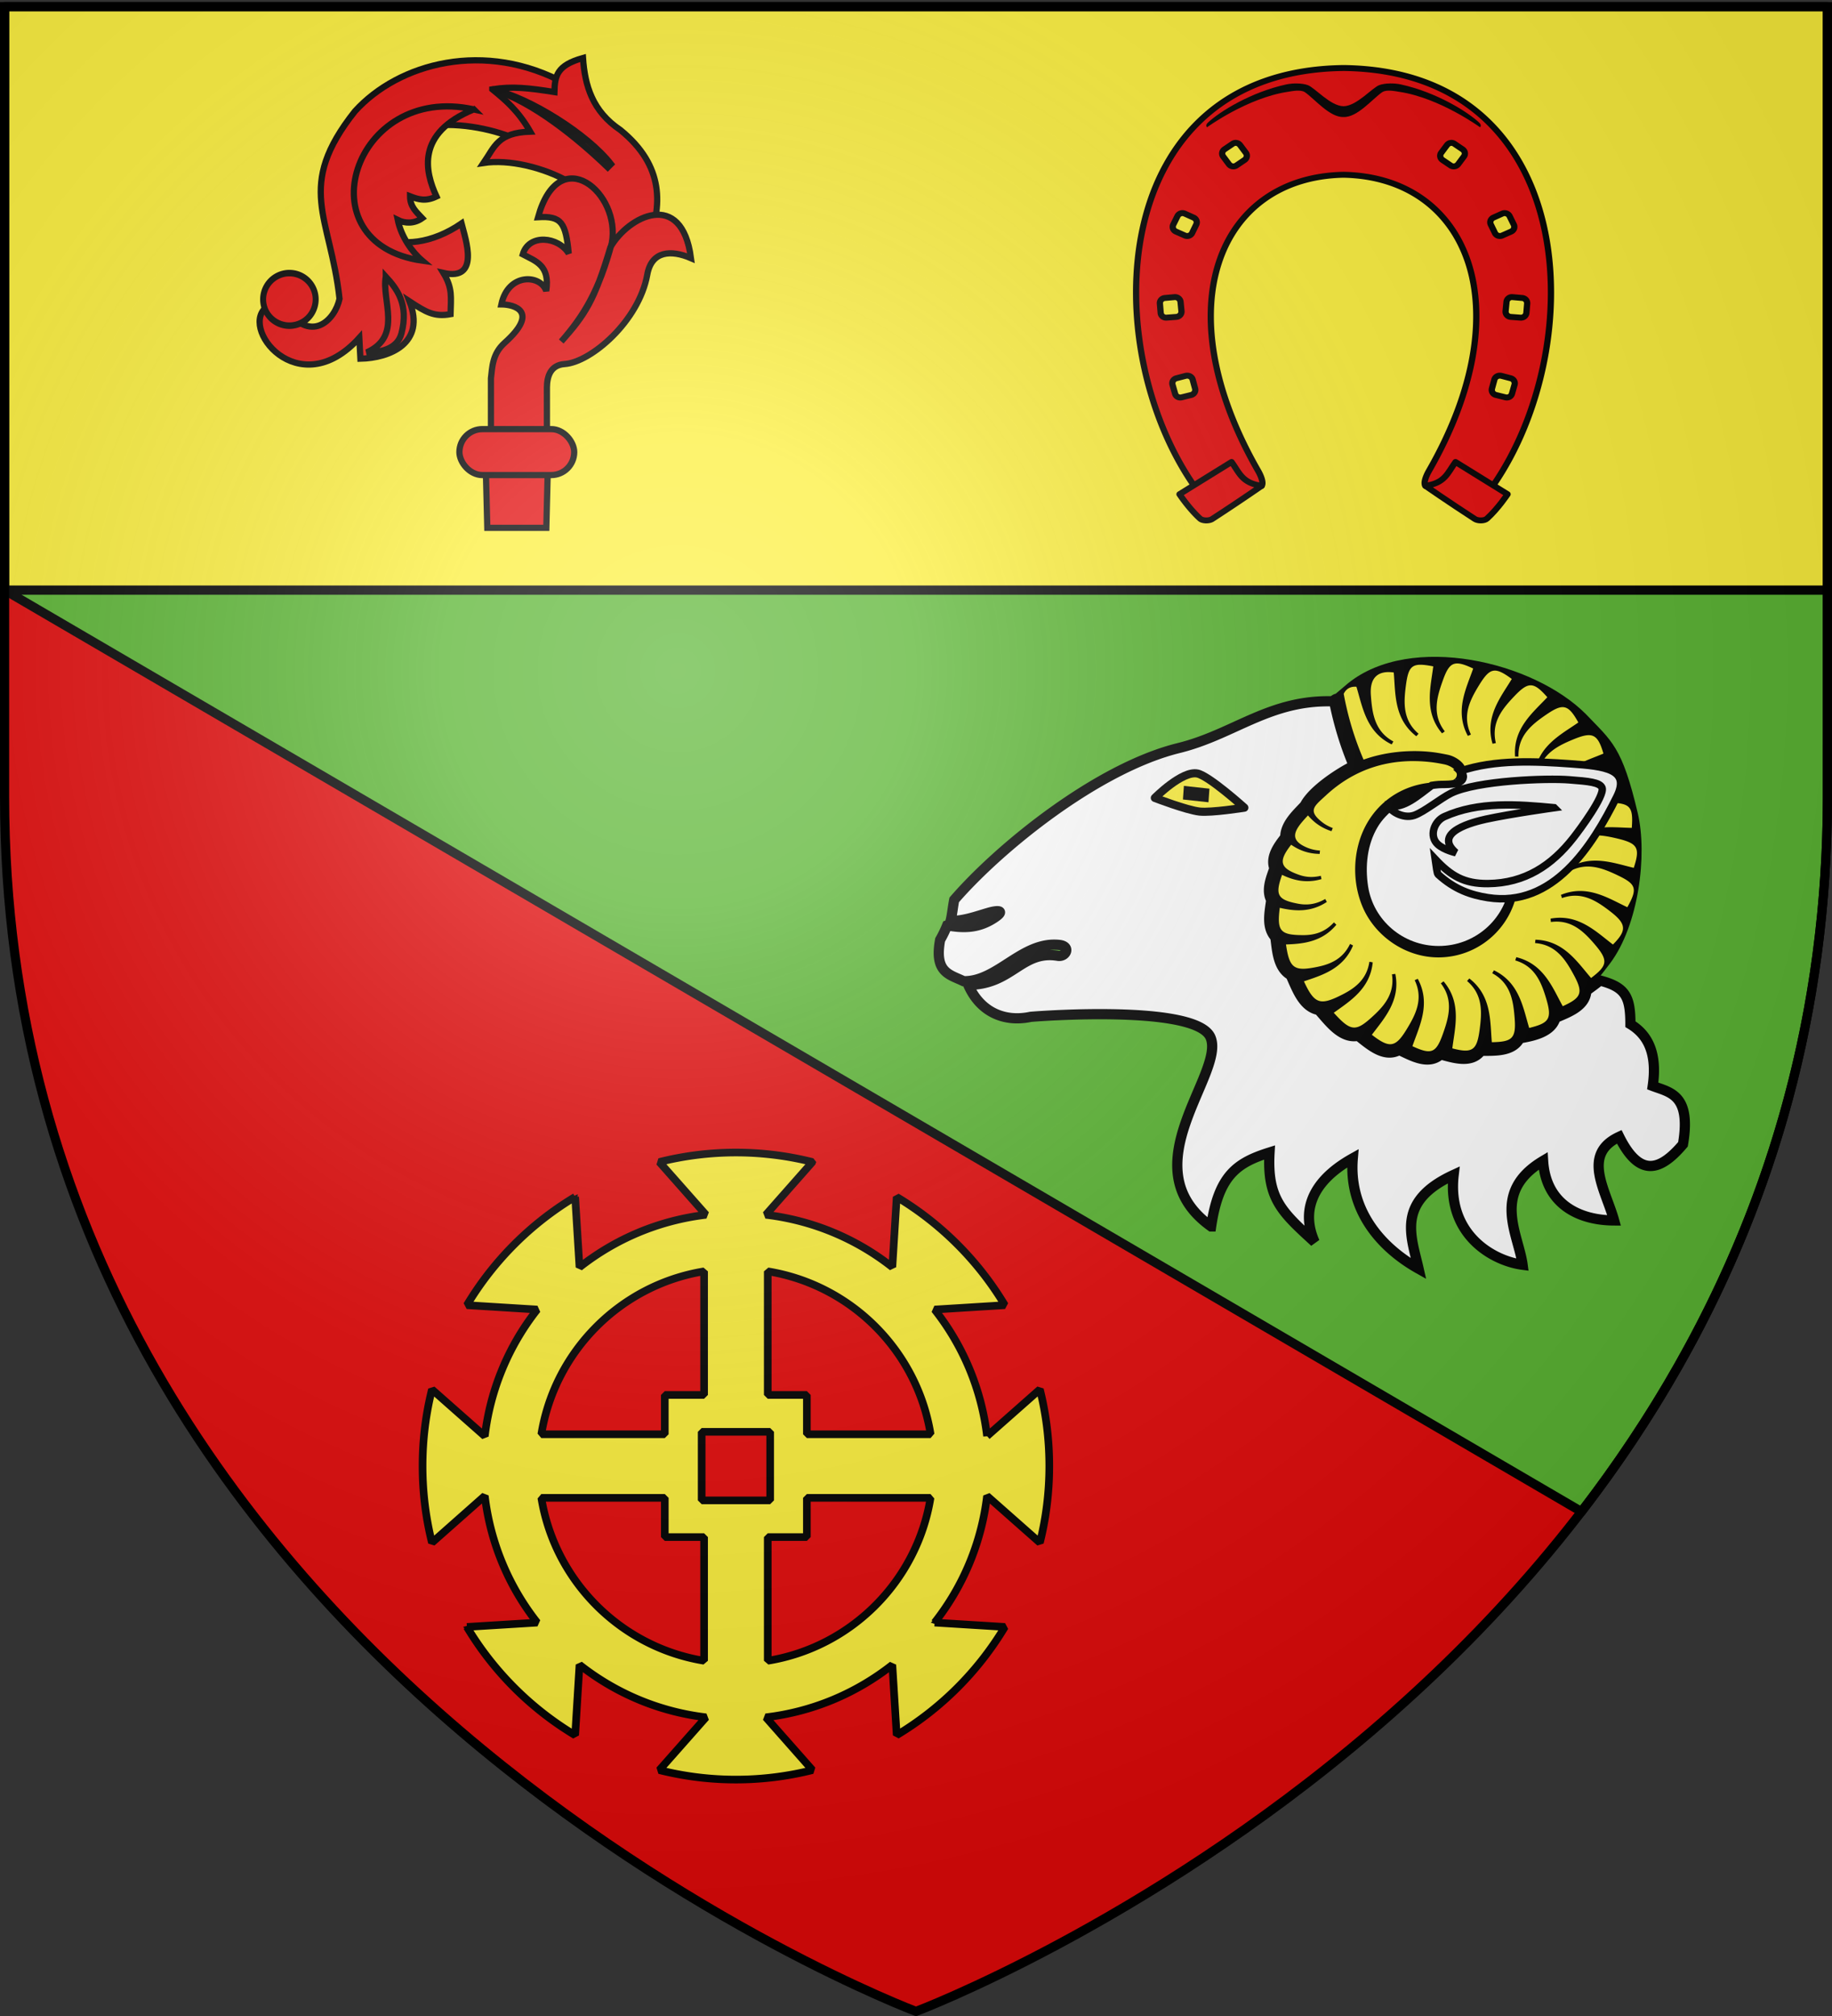
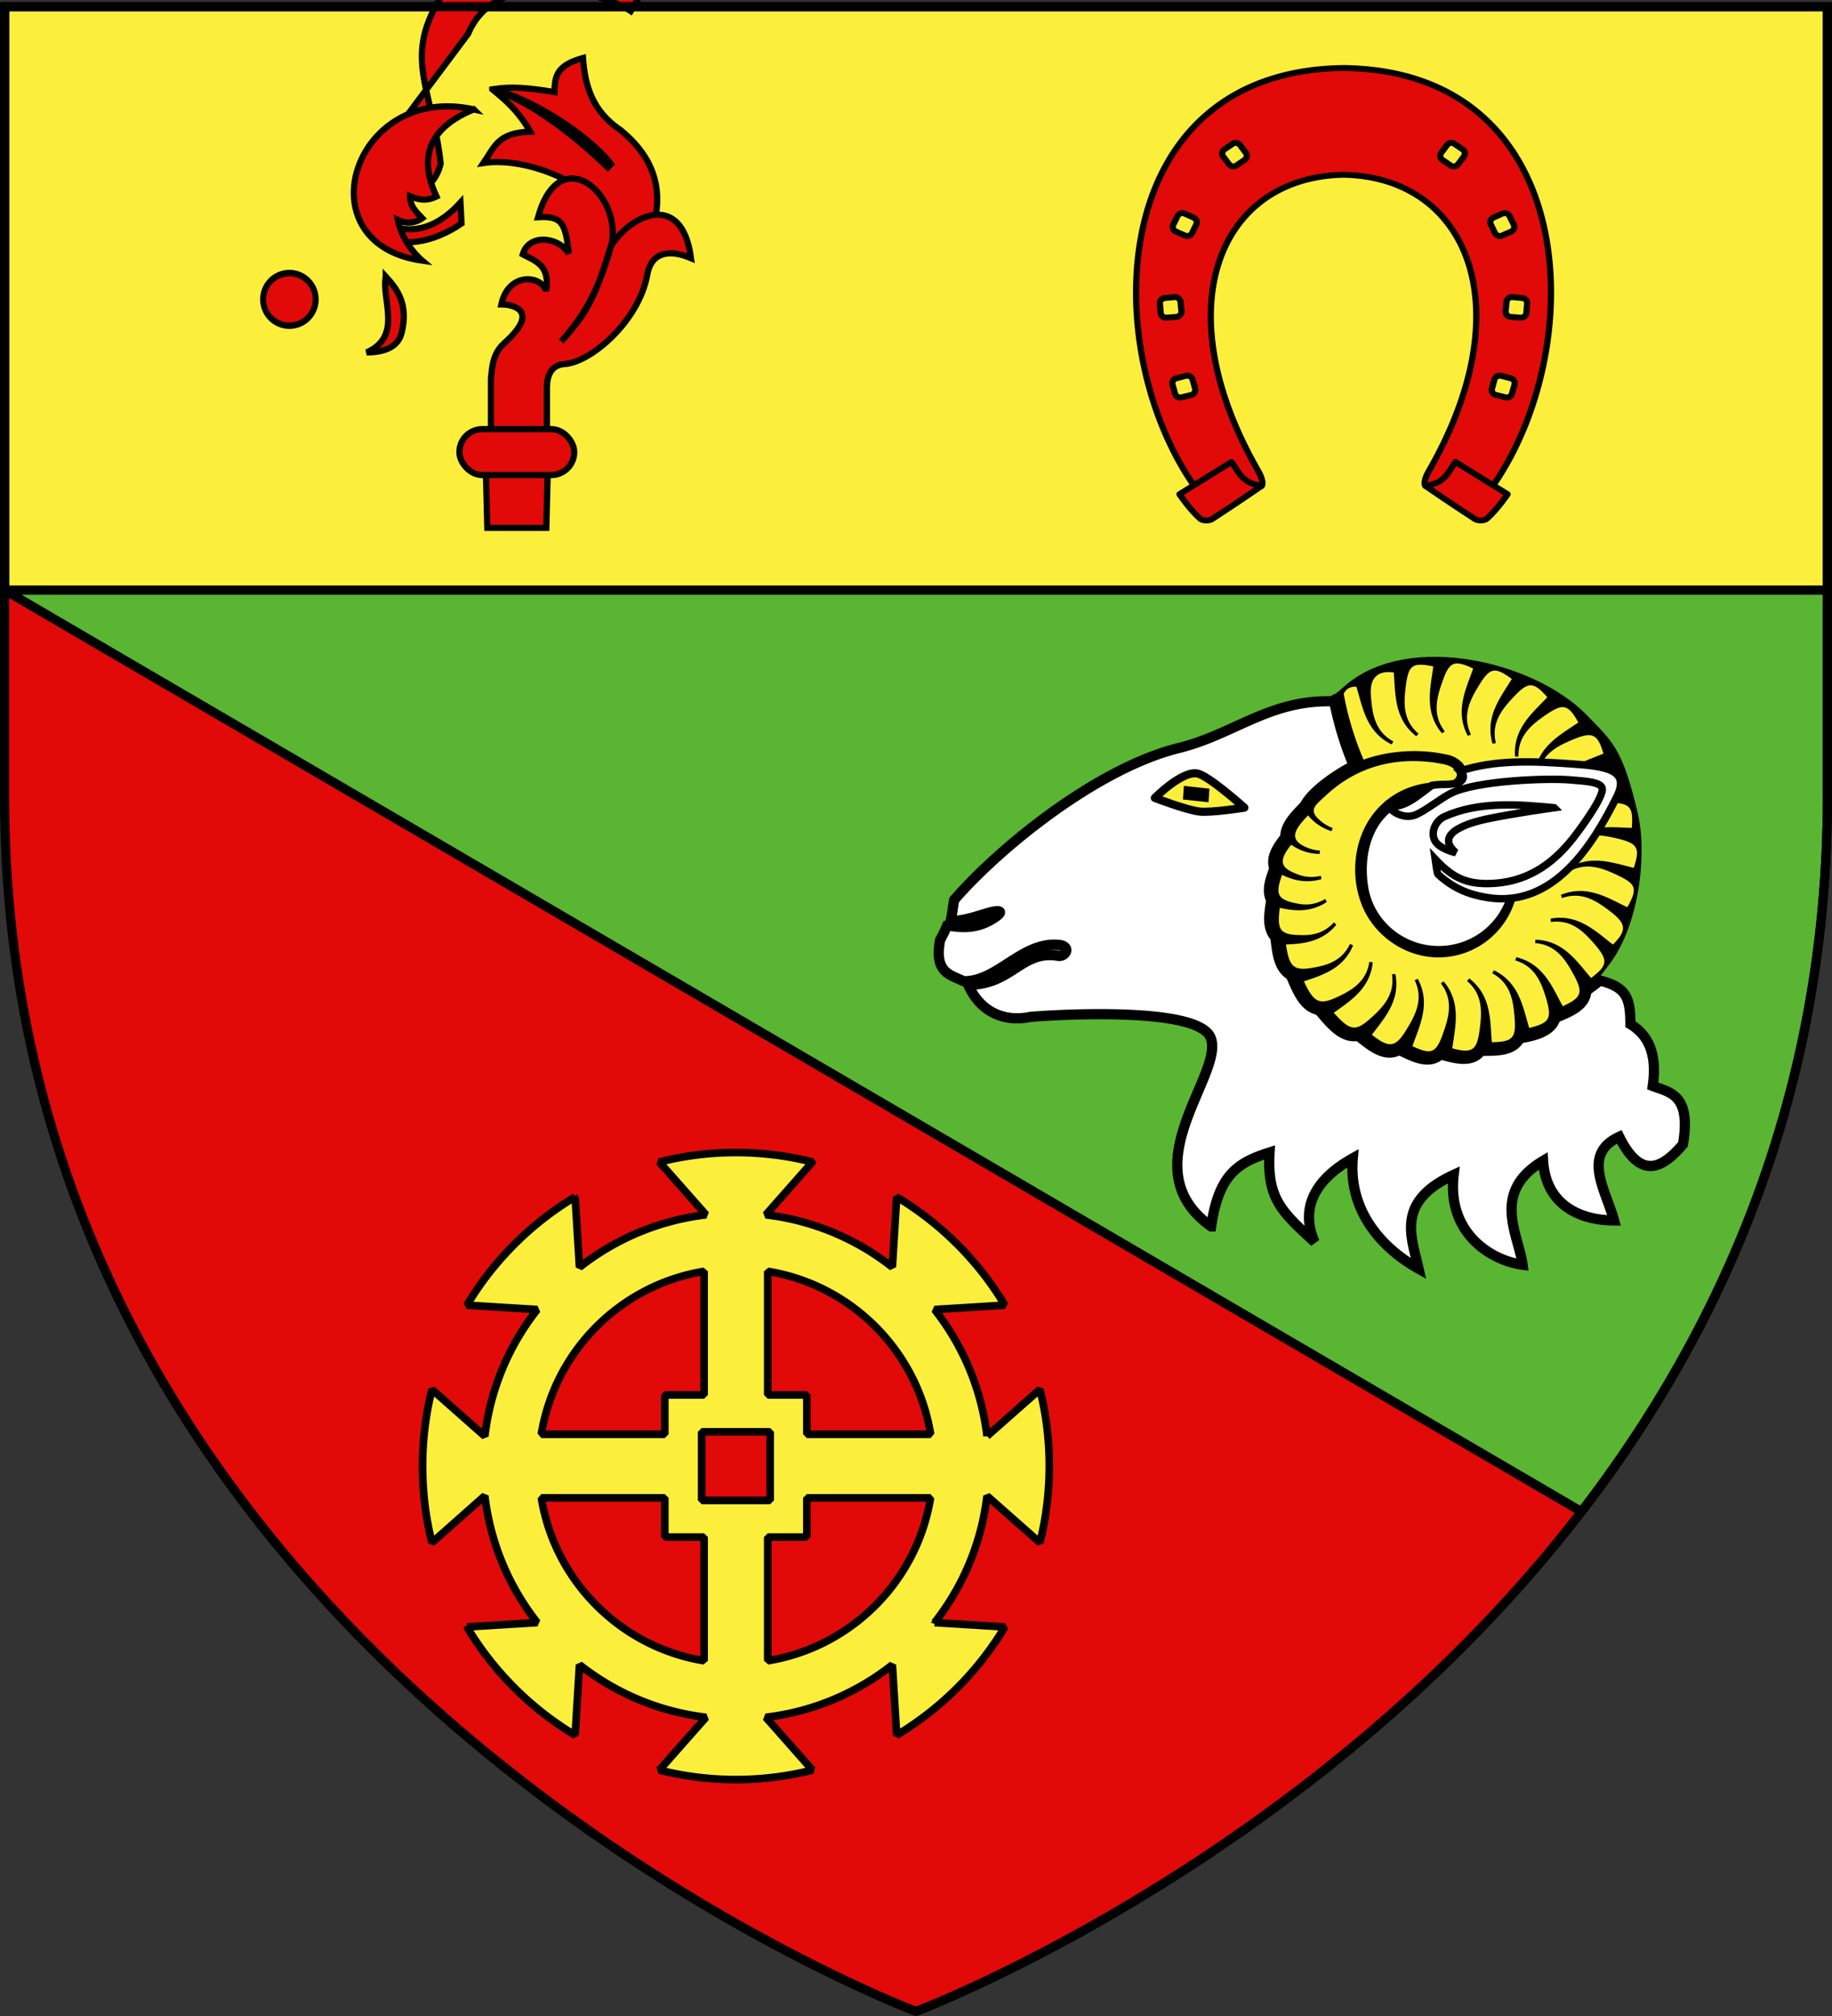
<svg xmlns="http://www.w3.org/2000/svg" xmlns:xlink="http://www.w3.org/1999/xlink" width="600" height="660" version="1.0">
  <rect width="100%" height="100%" fill="#333333" stroke="none" />
  <desc>Flag of Canton of Valais (Wallis)</desc>
  <defs>
    <g id="d">
      <path id="c" d="M0 0v1h.5z" transform="rotate(18 3.157 -.5)" />
      <use xlink:href="#c" width="810" height="540" transform="scale(-1 1)" />
    </g>
    <g id="e">
      <use xlink:href="#d" width="810" height="540" transform="rotate(72)" />
      <use xlink:href="#d" width="810" height="540" transform="rotate(144)" />
    </g>
    <g id="g">
      <path id="f" d="M0 0v1h.5z" transform="rotate(18 3.157 -.5)" />
      <use xlink:href="#f" width="810" height="540" transform="scale(-1 1)" />
    </g>
    <g id="h">
      <use xlink:href="#g" width="810" height="540" transform="rotate(72)" />
      <use xlink:href="#g" width="810" height="540" transform="rotate(144)" />
    </g>
    <g id="j">
-       <path id="i" d="M0 0v1h.5z" transform="rotate(18 3.157 -.5)" />
      <use xlink:href="#i" width="810" height="540" transform="scale(-1 1)" />
    </g>
    <g id="k">
      <use xlink:href="#j" width="810" height="540" transform="rotate(72)" />
      <use xlink:href="#j" width="810" height="540" transform="rotate(144)" />
    </g>
    <radialGradient xlink:href="#a" id="l" cx="221.445" cy="226.331" r="300" fx="221.445" fy="226.331" gradientTransform="matrix(1.353 0 0 1.349 -77.63 -85.747)" gradientUnits="userSpaceOnUse" />
    <linearGradient id="a">
      <stop offset="0" style="stop-color:white;stop-opacity:.314" />
      <stop offset=".19" style="stop-color:white;stop-opacity:.251" />
      <stop offset=".6" style="stop-color:#6b6b6b;stop-opacity:.125" />
      <stop offset="1" style="stop-color:black;stop-opacity:.125" />
    </linearGradient>
    <path id="b" d="M2.922 27.673c0-5.952 2.317-9.844 5.579-11.013 1.448-.519 3.307-.273 5.018 1.447 2.119 2.129 2.736 7.993-3.483 9.121.658-.956.619-3.081-.714-3.787-.99-.524-2.113-.253-2.676.123-.824.552-1.729 2.106-1.679 4.108z" />
  </defs>
  <g style="display:inline">
    <path d="M300 658.5s298.5-112.32 298.5-397.772V2.176H1.5v258.552C1.5 546.18 300 658.5 300 658.5" style="fill:#e20909;fill-opacity:1;fill-rule:evenodd;stroke:none;stroke-width:1px;stroke-linecap:butt;stroke-linejoin:miter;stroke-opacity:1;display:inline" />
    <path d="m1.5 193.188 516.438 301.687c45.796-59.504 80.562-136.747 80.562-234.156v-67.531z" style="fill:#5ab532;fill-opacity:1;stroke:#000;stroke-width:3;stroke-linecap:round;stroke-linejoin:round;stroke-miterlimit:4;stroke-dasharray:none;stroke-opacity:1;display:inline" />
    <path d="M1.5 2.176h597v191H1.5z" style="opacity:1;fill:#fcef3c;fill-opacity:1;stroke:#000;stroke-width:3;stroke-linecap:round;stroke-linejoin:round;stroke-miterlimit:4;stroke-dasharray:none;stroke-opacity:1;display:inline" />
    <path d="M241.023 377.316c-8.649 0-17.062 1.086-25.088 3.104l15.292 17.285c-15.532 1.834-29.75 7.96-41.433 17.172l-1.424-23.038a103.2 103.2 0 0 0-35.453 35.453l23.037 1.424a82.4 82.4 0 0 0-17.171 41.462l-17.314-15.292c-2.017 8.025-3.075 16.411-3.075 25.06s1.058 17.062 3.075 25.087l17.314-15.32a82.5 82.5 0 0 0 17.171 41.49l-23.037 1.424a103.2 103.2 0 0 0 35.453 35.453l1.424-23.066c11.684 9.217 25.901 15.365 41.433 17.2L215.935 579.5a102.86 102.86 0 0 0 50.148 0l-15.264-17.286c15.528-1.829 29.753-7.963 41.433-17.171l1.424 23.009a103.26 103.26 0 0 0 35.425-35.425l-23.009-1.424a82.53 82.53 0 0 0 17.171-41.462l17.314 15.292c2.018-8.025 3.076-16.44 3.076-25.088 0-8.658-1.054-17.054-3.076-25.087l-17.314 15.292a82.43 82.43 0 0 0-17.17-41.434l23.008-1.424a103.26 103.26 0 0 0-35.425-35.425l-1.424 22.981a82.4 82.4 0 0 0-41.433-17.143l15.264-17.285a102.7 102.7 0 0 0-25.06-3.104zm-10.422 38.899v40.465h-12.872v12.871h-40.436c4.432-27.317 25.99-48.896 53.308-53.336zm20.845 0c27.326 4.43 48.906 26.01 53.336 53.337H264.26V456.68h-12.814zm-21.643 52.54h22.44v22.439h-22.44zm-52.51 21.613h40.436v12.843h12.872v40.493c-27.308-4.442-48.866-26.028-53.308-53.336zm86.967 0h40.494c-4.44 27.317-25.991 48.904-53.308 53.336v-40.493h12.814z" style="fill:#fcef3c;fill-opacity:1;fill-rule:nonzero;stroke:#000;stroke-width:2.5;stroke-linecap:square;stroke-linejoin:miter;stroke-miterlimit:1;stroke-dasharray:none;stroke-dashoffset:0;stroke-opacity:1" />
    <path d="m441.538 223.661-4.06 3.433c-1.606.43-1.652 1.25-3.243 1.697 2.006 6.976 6.581 15.838 9.143 21.893-4.084 1.942-13.41 7.856-16.04 13.01-2.685 2.88-6.375 6.166-6.375 10.398-2.171 2.767-4.96 6.41-3.553 10.189-1.128 3.18-2.771 7.125-1.045 10.398-.504 3.927-1.733 8.795 1.306 12.122.603 4.184.76 10.026 5.016 12.435 1.97 4.261 3.99 10.433 9.196 11.39 3.262 3.617 7.394 9.57 12.906 8.465 3.693 2.863 8.597 7.404 13.48 4.65 4.07 1.892 9.563 5.112 13.533 1.463 4.276 1.13 10.115 3.066 13.272-1.201 4.343-.088 10.308.417 12.644-4.076 4.126-.743 10.369-1.86 11.704-6.688 4.024-1.762 9.865-3.734 10.137-8.882.646-.488 2.06-1.396 7.772-8.997 9.35-12.442 12.26-35.54 9.058-49.14-5.158-21.908-8.506-23.517-17.014-32.448-17.231-17.269-57.225-26.656-77.837-10.11" style="fill:#000;stroke:none;stroke-width:1.8" />
    <path d="M455.881 265.823a26.1 26.1 0 0 1 15.18-4.839c14.481 0 26.226 11.745 26.226 26.224 0 14.482-11.745 26.227-26.226 26.227-10.81 0-20.96-7.041-24.976-16.977-2.545-6.294-2.937-13.531-1.16-20.132 3.005-11.175 12.046-19.135 24.04-20.137 2.018-.168 7.929.396 8.165-2.468.029-.333-.058-.694-.461-1.411s-1.877-1.714-3.69-2.082-3.085-.57-4.375-.722c-13.236-1.528-24.871 2.112-34.338 10.883-3.8 3.52-6.118 4.964-1.247 8.775.973.76 2.117 1.413 3.477 1.921l-.42 1.027c-3.396-1.087-5.827-2.943-7.695-5.166-4.1 4.401-6.918 7.866-.137 10.614 1.198.486 2.541.802 4.066.894l-.1 1.104c-3.8-.05-6.804-1.257-9.341-3.007-4.269 5.44-3.714 7.662 2.667 9.88 2.072.721 4.38.927 7.036.29l.228 1.083c-4.977 1.452-9.165.412-12.91-1.396-2.291 6.463-1.652 8.144 5.244 9.446 2.831.536 5.784.283 8.886-1.545l.535.97c-5.281 3.464-10.525 3.056-15.415 1.92-.98 7.627.132 8.93 7.719 8.943 3.57.01 7.034-.916 10.023-4.176l.795.772c-4.665 5.61-10.797 6.27-16.501 6.456 1.15 7.954 2.697 8.923 10.515 7.287 4.247-.89 8.178-2.663 10.465-7.46l.986.506c-3.209 7.655-10.101 9.737-16.094 11.738 3.49 7.56 5.37 8.01 12.657 4.295 4.207-2.145 7.938-5.008 8.787-10.7l1.091.195c-.874 8.69-7.454 12.675-12.759 16.504 5.756 6.378 7.305 6.26 13.21.762 3.655-3.407 6.748-7.34 5.85-13.351l1.1-.133c1.749 8.792-3.697 14.605-7.687 19.929 5.718 4.434 7.682 4.247 11.264-1.576 2.985-4.845 5.756-10.043 2.76-16.298l1.012-.452c4.428 8.209.464 15.619-1.752 22.06 6.31 2.932 7.768 2.184 9.994-4.057 1.911-5.36 3.543-11.022-.689-16.518l.896-.653c6.038 7.108 3.7 15.181 2.872 21.941 6.639 1.758 8.054.534 8.934-6.04.754-5.643 1.174-11.52-4.112-16.017l.745-.825c7.386 5.698 6.773 14.086 7.369 20.87 6.585-.13 7.983-1.158 7.48-7.769-.433-5.677-1.243-11.516-7.35-14.816l.558-.96c8.407 4.036 9.555 12.364 11.546 18.876 6.481-1.599 7.557-2.903 5.603-9.497-1.589-5.348-3.651-10.7-10.17-12.617l.345-1.056c9.058 2.2 11.915 10.098 15.214 16.051 6.016-2.736 6.826-4.307 3.674-10.138-2.702-5.005-5.82-10-12.735-10.53l.118-1.105c9.317.269 13.755 7.397 18.219 12.536 5.36-4.044 5.732-5.714 1.264-10.943-3.627-4.239-7.688-8.289-14.424-7.39l-.113-1.103c9.174-1.675 15 4.38 20.437 8.48 4.682-4.691 4.415-6.788-1.044-10.969-4.432-3.393-9.247-6.514-15.651-4.233l-.34-1.056c8.627-3.547 15.585 1.167 21.755 4.046 3.454-6.188 2.902-7.564-3.306-10.515-5.039-2.398-10.398-4.445-16.186-.885l-.517-.931c7.697-5.26 15.48-2.101 22.113-.568 2.154-6.585 1.276-8-5.414-9.597-5.427-1.296-11.094-2.185-16.014 2.502l-.74-.827c6.436-6.746 14.71-5.273 21.517-5.152.531-7-.536-8.087-7.292-8.256-5.58-.14-11.31.161-15.15 5.77l-.895-.654c4.895-7.94 13.295-8.21 19.979-9.51-.675-6.949-2.094-7.817-8.855-6.565-5.486 1.02-11.028 2.511-13.615 8.796l-1.013-.454c3.135-8.779 11.291-10.795 17.557-13.453-1.92-6.59-3.678-7.21-10.027-4.578-5.151 2.14-10.255 4.75-11.48 11.43l-1.085-.235c1.242-9.237 8.795-12.904 14.372-16.805-3.404-6.16-5.147-6.261-10.759-2.398-4.593 3.162-9.041 6.779-8.85 13.567l-1.11-.003c-.705-9.294 5.92-14.452 10.565-19.43-4.487-5.096-6.202-5.165-10.775-.369-3.926 4.122-7.715 8.633-6.083 15.375l-1.087.227c-2.624-8.949 2.791-15.374 6.3-21.211-5.643-4.169-7.214-3.678-10.803 2.187-2.91 4.762-5.51 9.877-2.573 16.007l-1.015.447c-4.426-8.205-.47-15.616 1.749-22.053-6.085-2.88-7.732-2.265-9.88 3.729-1.958 5.456-3.737 11.237.583 16.843l-.901.65c-6.034-7.105-3.707-15.177-2.876-21.933-6.914-1.342-8.089-.443-8.978 6.38-.723 5.537-1.013 11.268 4.161 15.672l-.74.823c-7.386-5.699-6.786-14.083-7.38-20.87-4.564-.664-7.964 1.077-7.5 7.423.43 5.785 1.148 11.795 7.375 15.162l-.552.961c-8.409-4.038-9.558-12.365-11.55-18.878q-2.935-.21-4.166 2.314a100.2 100.2 0 0 0 6.503 21.55c7.013-2.532 15.127-3.318 22.435-2.472 1.33.155 2.698.374 5.108.865s4.658 2.138 5.44 3.539c.784 1.4 1.013 2.412.93 3.399-.423 5.174-6.963 5.224-10.828 5.493-4.674.326-10.074 2.79-14.062 5.86l.312.473z" style="fill:#fcef3c;stroke:none;stroke-width:1.458" />
    <path d="M471.188 309.698c-11.705 0-21.404-8.452-23.12-19.479-1.024-6.585-.312-13.685 3.107-19.437 5.81-9.79 22.191-15.14 32.612-17.254 10.927-2.217 25.726-2.593 31.385-2.089 6.724.567 10.612.97 11.33 3.08.894 3.104-7.497 15.622-9.948 19.075-5.93 8.358-13.054 14.404-22.238 16.549-1.684 11.065-11.398 19.555-23.128 19.555" style="fill:#fff;stroke:none;stroke-width:1.458" />
    <path d="M529.525 260.8c4.468-9.02-3.909-9.936-15.005-10.723-11.566-.82-24.834-1.515-36.256 2.367.319.287.56.588.736.9l.003-.002c.199.357.286.717.258 1.05-.237 2.865-6.149 2.3-8.166 2.469q-1.103.092-2.173.263c-4.381 3.25-9.27 7.774-14.018 6.668.144 1.459 4.46 4.43 8.264 3.133 3.338-1.174 8.625-5.545 12.06-7.241 8.524-4.181 31.493-4.97 38.726-4.385 6.38.486 10.067.832 10.748 2.643.848 2.668-7.11 13.418-9.436 16.383-7.027 8.961-15.812 14.84-27.975 14.945-7.823.068-12.101-2.533-17.255-8.009.384 2.643.625 4.654.945 4.983 5.517 5.048 10.867 6.77 16.28 7.626 21.395 3.389 34.271-16.94 42.263-33.07zm-20.514 3.633s-14.03 1.955-22.36 3.751c-3.713.841-17.707 4.162-9.866 10.962 0 0-3.79-.823-5.89-2.724-2.936-2.66-1.237-7.524 2.12-9.054 11.202-5.082 24.149-4.053 35.996-2.935z" style="fill:#fff;stroke:#000;stroke-width:2.438" />
    <path d="M396.66 401.516c2.48-16.752 8.429-20.858 19.126-24.218-.87 15.179 4.015 19.452 14.786 29.329-4.331-9.674-1.475-19.641 12.483-27.423-1.391 16.576 8.613 28.872 21.552 36.155-2.393-10.631-7.512-22 11.485-30.724-2.266 19.464 12.731 28.145 22.575 29.423-1.323-9.984-10.459-23.793 6.72-34.008.858 14.158 11.724 19.473 23.254 19.504-2.765-9.987-10.705-21.66 1.674-27.39 6.957 14.001 13.915 10.642 20.873 2.46 2.765-16.301-4.238-16.945-9.899-19.094 1.55-10.732-1.601-16.763-7.315-20.232 0-9.052-1.627-12.123-9.998-14.303-1.428 1.245-3.06 2.351-4.43 3.386-.273 5.148-6.093 7.1-10.116 8.862-1.336 4.827-7.58 5.944-11.704 6.688-2.337 4.493-8.323 4.009-12.666 4.096-3.157 4.268-8.975 2.3-13.25 1.17-3.971 3.649-9.474.429-13.544-1.463-4.883 2.754-9.767-1.776-13.46-4.64-5.511 1.106-9.654-4.826-12.915-8.443-5.207-.958-7.228-7.15-9.196-11.411-4.257-2.41-4.414-8.23-5.016-12.415-3.04-3.326-1.842-8.237-1.338-12.164-1.726-3.272-.083-7.187 1.045-10.366-1.408-3.778 1.382-7.433 3.553-10.2 0-4.231 3.711-7.529 6.395-10.408 2.632-5.154 11.967-11.058 16.052-13-2.882-6.81-4.986-13.833-6.438-21.067-21.02-.786-32.664 10.781-50.897 15.275-26.742 6.59-58.745 32.613-73.54 49.713-.347 1.617-.741 5.227-1.17 6.807 3.774.297 8.69-1.508 12.29-2.55 3.56-1.038 5.648-.737 1.869 1.713-5.514 3.589-10.545 3.175-15.299 2.382a38 38 0 0 1-2.299 4.724c-2 10.797 3.118 11.313 7.691 13.543 11.12.245 19.207-13.199 31.37-11.871 3.802.415 2.205 4.004-.502 3.558-11.945-1.97-15.049 9.53-29.363 9.489 3.935 8.977 11.87 12.325 20.482 10.486 8.636-.698 54.48-3.452 58.864 6.707 5.07 11.748-26.973 42.516.215 61.92z" style="fill:#fff;stroke:#000;stroke-width:3.344" />
    <path d="M381.246 265.024s6.321-11.058 11.431-11.328c3.924-.208 17.715 6.823 17.715 6.823s-9.967 4.437-13.851 5.03c-4.21.644-15.295-.525-15.295-.525" style="opacity:1;fill:#fcef3c;fill-opacity:1;stroke:#000;stroke-width:2.662;stroke-linecap:round;stroke-linejoin:round;stroke-miterlimit:4;stroke-dasharray:none;stroke-opacity:1" transform="rotate(15 394.161 251.638)" />
    <path d="M333.252 315.368h8.418v4.463h-8.418z" style="opacity:1;fill:#000;fill-opacity:1;stroke:none;stroke-width:2;stroke-linecap:round;stroke-linejoin:round;stroke-miterlimit:4;stroke-dasharray:none;stroke-opacity:1" transform="matrix(.994 .108 -.07 .998 78.56 -93.442)" />
  </g>
  <g style="display:inline">
    <path d="M110 35.844c-57.068.708-59.342 70.108-36 105.469l16.25.125c.574-.61 0-2.36-.812-3.844-22.554-41.21-9.46-74.186 20.562-74.781 30.022.595 43.116 33.571 20.563 74.78-.813 1.485-1.387 3.236-.813 3.845l16.25-.125c23.342-35.36 21.068-104.76-36-105.47M84.031 54.75c.084 0 .167.017.25.031.332.059.634.263.844.563L86.5 57.28c.42.599.255 1.393-.344 1.813l-1.937 1.375c-.599.419-1.393.255-1.813-.344l-1.375-1.937c-.419-.6-.255-1.394.344-1.813L83.313 55c.15-.105.305-.183.468-.219.082-.018.166-.032.25-.031m51.938 0q.127.002.25.031c.163.036.319.114.469.219l1.937 1.375c.599.42.763 1.214.344 1.813l-1.375 1.937c-.42.599-1.214.763-1.813.344l-1.937-1.375c-.599-.42-.763-1.214-.344-1.813l1.375-1.937c.21-.3.512-.504.844-.563.083-.014.166-.03.25-.031M71.28 72.5c.172.006.335.048.5.125l2.125 1c.663.309.965 1.088.656 1.75l-1 2.156a1.307 1.307 0 0 1-1.75.625l-2.156-1a1.307 1.307 0 0 1-.625-1.75l1-2.125c.232-.497.736-.8 1.25-.781m77.438 0a1.34 1.34 0 0 1 1.25.781l1 2.125a1.307 1.307 0 0 1-.625 1.75l-2.156 1a1.307 1.307 0 0 1-1.75-.625l-1-2.156c-.31-.662-.007-1.441.656-1.75l2.125-1c.165-.077.328-.119.5-.125M69.344 93.719a1.34 1.34 0 0 1 1.437 1.219L71 97.28a1.34 1.34 0 0 1-1.219 1.438l-2.344.187A1.315 1.315 0 0 1 66 97.72l-.187-2.344A1.315 1.315 0 0 1 67 93.938zm81.031 0c.087-.01.19-.008.281 0l2.344.219c.728.063 1.251.709 1.188 1.437L154 97.719a1.315 1.315 0 0 1-1.437 1.187l-2.344-.187A1.34 1.34 0 0 1 149 97.28l.219-2.344a1.336 1.336 0 0 1 1.156-1.218m-78.062 19.844c.613-.038 1.209.35 1.374.968l.594 2.281a1.33 1.33 0 0 1-.937 1.626l-2.281.593c-.707.19-1.405-.2-1.594-.906l-.625-2.281a1.33 1.33 0 0 1 .937-1.625l2.281-.625c.089-.024.163-.026.25-.031m75.375 0c.087.005.161.007.25.03l2.28.626c.707.189 1.127.919.938 1.625l-.625 2.281c-.189.706-.887 1.095-1.594.906l-2.28-.594a1.33 1.33 0 0 1-.938-1.624l.594-2.282c.165-.618.761-1.006 1.375-.969" style="fill:#e20909;fill-opacity:1;stroke:#000;stroke-width:1.5;stroke-linecap:round;stroke-linejoin:round;stroke-miterlimit:4;stroke-dasharray:none;stroke-opacity:1" transform="matrix(1.361 0 0 1.296 290.312 -24.19)" />
    <path d="M90.317 141.382c-4.727-.66-5.354-3.248-7.263-6.013l-12.527 8.14s2.275 3.611 4.944 6.155c.636.605 2.2.594 2.926.1a497 497 0 0 0 11.92-8.382" style="fill:#e20909;fill-opacity:1;stroke:#000;stroke-width:1.5;stroke-linecap:round;stroke-linejoin:round;stroke-miterlimit:4;stroke-dasharray:none;stroke-opacity:1" transform="matrix(1.361 0 0 1.296 290.312 -24.19)" />
-     <path d="M98.813 39.75c-.921-.018-1.868.076-2.626.25-8.505 1.954-16.01 6.874-18.812 9.625-.744.73-.219 1.188-.219 1.188S86.8 43.43 96.5 41.875c1.25-.2 3.193-.647 4.219.094 2.295 1.656 5.979 6.416 9.281 6.25 3.302.166 6.986-4.594 9.281-6.25 1.026-.74 2.97-.294 4.219-.094 9.7 1.555 19.344 8.938 19.344 8.938s.525-.457-.219-1.188c-2.801-2.751-10.307-7.67-18.812-9.625-1.516-.348-3.73-.386-5.188.156-1.706.635-5.443 5.3-8.625 5.344-3.182-.044-6.92-4.71-8.625-5.344-.729-.27-1.642-.388-2.562-.406" style="fill:#000;fill-opacity:1;stroke:none;stroke-width:1.5;stroke-linecap:round;stroke-linejoin:round;stroke-miterlimit:4;stroke-dasharray:none;stroke-opacity:1" transform="matrix(1.361 0 0 1.296 290.312 -24.19)" />
    <path d="M129.683 141.382c4.727-.66 5.354-3.248 7.263-6.013l12.527 8.14s-2.275 3.611-4.944 6.155c-.636.605-2.2.594-2.926.1-6.192-4.205-11.92-8.382-11.92-8.382" style="fill:#e20909;fill-opacity:1;stroke:#000;stroke-width:1.5;stroke-linecap:round;stroke-linejoin:round;stroke-miterlimit:4;stroke-dasharray:none;stroke-opacity:1" transform="matrix(1.361 0 0 1.296 290.312 -24.19)" />
  </g>
  <g style="display:inline" transform="matrix(.85 0 0 .85 -580.598 2.014)">
-     <path d="M824.467 62.733C813.965 88.28 838.002 99.37 860.89 83.697c1.565 6.137 7.27 22.275-6.988 19.06 3.647 6 2.874 9.458 2.753 15.882-6.282 1.129-9.465-.771-15.818-4.936 6.395 16.196-7.686 21.837-18.912 22.088l-.423-8.047c-23.578 26.065-47.21-4.701-35.153-12.282h5.93c10.458 15.261 19.882 5.384 21.6-2.753-3.526-32.007-17.211-42.991 5.929-72.212 16.803-18.547 50.117-27.719 81.336-10.54l-14.026 24.035c-11.85-8.036-52.119-16.882-62.651 8.74z" style="fill:#e20909;fill-opacity:1;stroke:#000;stroke-width:2.4;stroke-miterlimit:4;stroke-dasharray:none;stroke-opacity:1;display:inline" />
+     <path d="M824.467 62.733C813.965 88.28 838.002 99.37 860.89 83.697l-.423-8.047c-23.578 26.065-47.21-4.701-35.153-12.282h5.93c10.458 15.261 19.882 5.384 21.6-2.753-3.526-32.007-17.211-42.991 5.929-72.212 16.803-18.547 50.117-27.719 81.336-10.54l-14.026 24.035c-11.85-8.036-52.119-16.882-62.651 8.74z" style="fill:#e20909;fill-opacity:1;stroke:#000;stroke-width:2.4;stroke-miterlimit:4;stroke-dasharray:none;stroke-opacity:1;display:inline" />
    <path d="M872.749 32.027c5.065 4.138 9.998 8.287 14.612 16.306-12.48.395-13.698 5.777-18 12.07 19.52-2.97 53.586 12.618 45.95 30.15l17.156 1.403c5.916-14.94 6.656-30.428-10.377-44.259-10.808-7.244-13.676-17.135-14.4-27.74-10.128 2.84-10.856 6.904-11.012 13.129-9.953-1.584-16.305-2.281-23.929-1.06z" style="fill:#e20909;fill-opacity:1;stroke:#000;stroke-width:2.4;stroke-miterlimit:4;stroke-dasharray:none;stroke-opacity:1;display:inline" />
    <path d="M872.749 32.027c15.722 4.717 33.409 19.434 44.47 30.07l1.271-1.27c-8.784-11.379-31.477-25.715-45.741-28.8zM865.607 39.757c-22.389 9.158-18.763 24.05-14.375 33.551-4.177 1.997-6.912 1.176-10.18-.087-.002 4.035 2.47 6.085 4.68 8.445-3.07 2.164-6.575 2.095-9.415.685 1.326 6.414 5.438 12.285 9.453 15.687-46.259-6.558-26.612-68.607 19.837-58.28zM831.703 104.17c4.28 4.676 8.938 10.648 6.051 21.835-1.672 6.477-8.954 7.347-13.417 7.366 13.97-6.26 5.684-20.078 7.366-29.2zM872.217 170.423v-27.055c.51-4.311.534-9.446 5.261-13.68 13.573-12.154 3.739-14.785-1.245-14.819 2.61-12.262 15.132-11.558 17.292-5.174 1.478-9.854-3.902-11.392-9.04-14.1 2.343-8.067 13.737-6.874 17.713-.326-1.213-11.908-2.713-14.514-11.83-13.986 8.23-29.584 32.038-9.167 28.413 9.997-4.86 18.058-10.596 27.76-19.468 37.882 9.262-10.375 12.81-15.734 18.941-36.304 6.857-11.956 27.52-22.586 31.043 4.21-7.667-3.294-15.193-2.853-16.837 6.313-3.228 18.002-21.747 33.786-31.832 34.462-5.508.37-6.785 4.833-6.84 8.945v23.635z" style="fill:#e20909;fill-opacity:1;stroke:#000;stroke-width:2.4;stroke-miterlimit:4;stroke-dasharray:none;stroke-opacity:1;display:inline" />
    <path d="M955.463 258.138a7.71 7.093 0 1 1-15.42 0 7.71 7.093 0 1 1 15.42 0z" style="fill:#e20909;fill-opacity:1;stroke:#000;stroke-width:1.753;stroke-miterlimit:4;stroke-dasharray:none;stroke-opacity:1;display:inline" transform="matrix(1.313 0 0 1.427 -449.834 -255.422)" />
    <path d="M869.9 164.382h24.576l-.916 36.55h-22.745z" style="fill:#e20909;fill-opacity:1;stroke:#000;stroke-width:2.4;stroke-miterlimit:4;stroke-dasharray:none;stroke-opacity:1" />
    <rect width="44.237" height="17.695" x="860.069" y="162.907" ry="8.847" style="fill:#e20909;fill-opacity:1;stroke:#000;stroke-width:2.4;stroke-miterlimit:4;stroke-dasharray:none;stroke-opacity:1" />
  </g>
-   <path d="M300 658.5s298.5-112.32 298.5-397.772V2.176H1.5v258.552C1.5 546.18 300 658.5 300 658.5" style="opacity:1;fill:url(#l);fill-opacity:1;fill-rule:evenodd;stroke:none;stroke-width:1px;stroke-linecap:butt;stroke-linejoin:miter;stroke-opacity:1" />
  <path d="M300 658.5S1.5 546.18 1.5 260.728V2.176h597v258.552C598.5 546.18 300 658.5 300 658.5z" style="opacity:1;fill:none;fill-opacity:1;fill-rule:evenodd;stroke:#000;stroke-width:3;stroke-linecap:butt;stroke-linejoin:miter;stroke-miterlimit:4;stroke-dasharray:none;stroke-opacity:1" />
</svg>